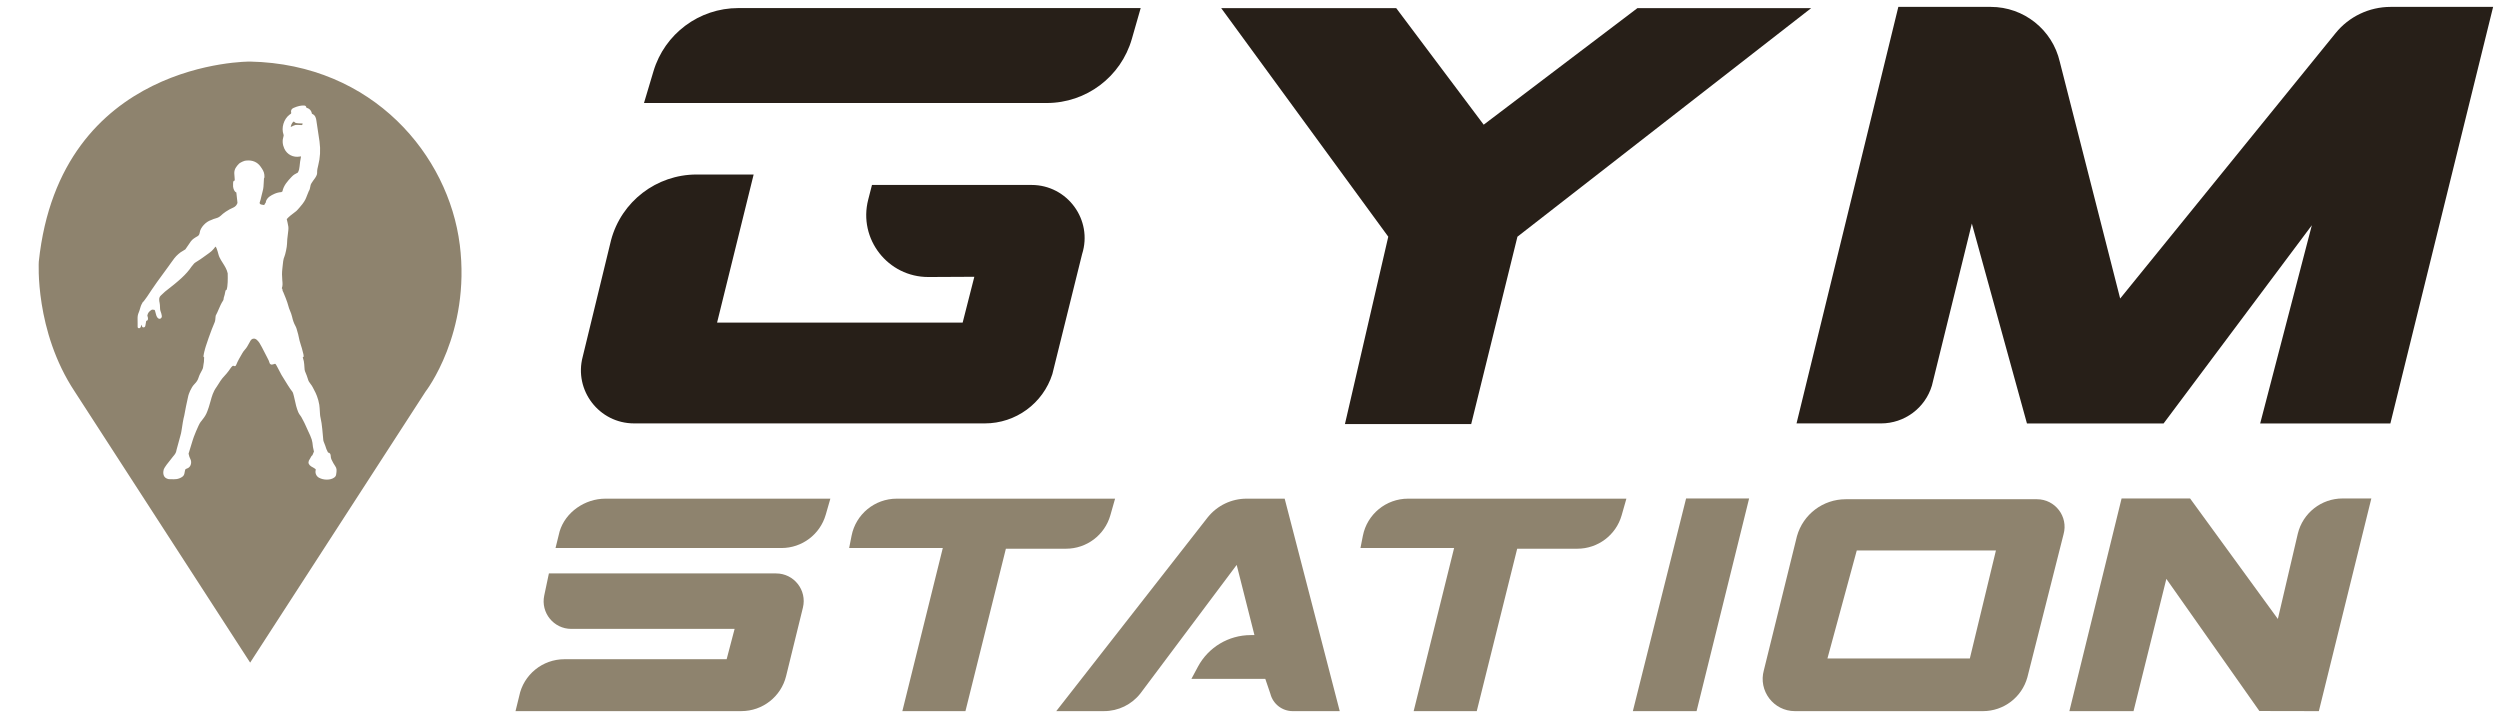
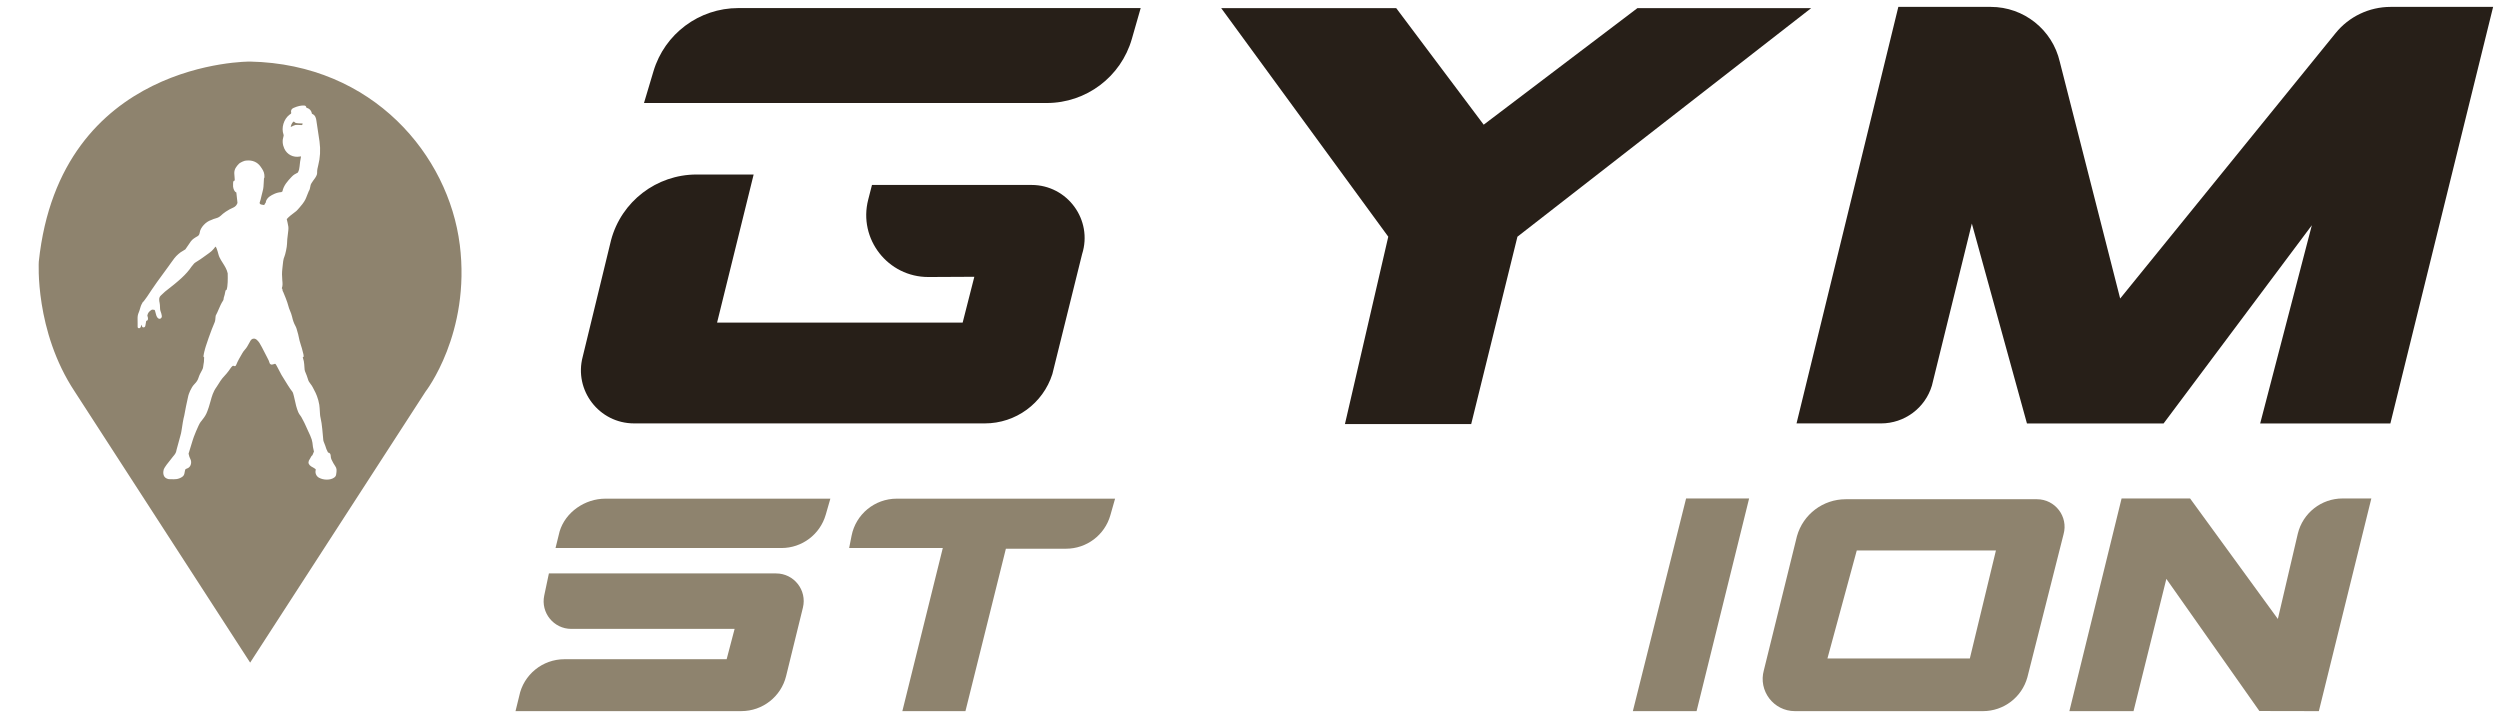
<svg xmlns="http://www.w3.org/2000/svg" width="153" height="44" viewBox="0 0 153 44" fill="none">
  <g clip-path="url(#clip0_1328_5285)">
-     <path d="M64.642 43.522L73.921 31.65C74.499 30.935 75.37 30.518 76.29 30.518H78.622L81.992 43.521H79.113C78.47 43.521 77.907 43.085 77.748 42.462L77.436 41.546H72.915L73.313 40.803C73.951 39.611 75.192 38.868 76.545 38.868H76.772L75.685 34.572L69.787 42.446C69.252 43.124 68.437 43.52 67.572 43.52H64.642V43.522Z" fill="#8E836E" />
    <path d="M74.736 0.496L84.962 14.486L82.31 25.954H90.037L92.867 14.486L110.846 0.496H100.212L90.802 7.631L85.447 0.496H74.736Z" fill="#271F18" />
    <path d="M109.947 25.915L116.178 0.422H121.836C123.856 0.422 125.608 1.816 126.06 3.784L129.754 18.27L142.938 2.027C143.76 1.011 144.999 0.422 146.306 0.422H152.579L146.291 25.915H138.323L141.485 13.784L132.412 25.915H124.049L120.677 13.682L118.233 23.598C117.821 24.973 116.554 25.913 115.119 25.913H109.947V25.915Z" fill="#271F18" />
    <path d="M63.127 11.319H53.365L53.134 12.219C52.516 14.624 54.341 16.963 56.826 16.953L59.629 16.939L58.914 19.745H43.885L46.123 10.68H42.632C40.179 10.68 38.031 12.326 37.397 14.695L35.664 21.824C35.112 23.887 36.667 25.912 38.805 25.912H60.273C62.16 25.912 63.831 24.692 64.404 22.895L66.224 15.554C66.892 13.458 65.326 11.319 63.127 11.319Z" fill="#271F18" />
    <path d="M69.27 2.379L69.81 0.494H45.185C42.788 0.494 40.676 2.067 39.992 4.362L39.412 6.304H64.06C66.479 6.304 68.605 4.702 69.27 2.379Z" fill="#271F18" />
    <path d="M50.536 31.498L50.818 30.518H37.05C35.803 30.518 34.604 31.335 34.247 32.529L33.998 33.539H47.826C49.085 33.539 50.19 32.706 50.536 31.497V31.498Z" fill="#8E836E" />
    <path d="M55.226 43.522H59.085L61.56 33.581H65.243C66.501 33.581 67.608 32.747 67.953 31.537L68.243 30.518H54.881C53.535 30.518 52.376 31.469 52.116 32.788L51.968 33.539H57.699L55.224 43.521L55.226 43.522Z" fill="#8E836E" />
-     <path d="M86.518 43.522H90.377L92.852 33.581H96.535C97.793 33.581 98.9 32.747 99.245 31.537L99.535 30.518H86.173C84.827 30.518 83.668 31.469 83.408 32.788L83.26 33.539H88.991L86.516 43.521L86.518 43.522Z" fill="#8E836E" />
    <path d="M31.549 43.522L31.775 42.602C32.039 41.287 33.204 40.344 34.545 40.344H44.471L44.958 38.488H34.961C33.887 38.488 33.085 37.499 33.307 36.448L33.592 35.094H47.496C48.593 35.094 49.399 36.121 49.138 37.187L48.11 41.375C47.8 42.634 46.671 43.52 45.371 43.52H31.546L31.549 43.522Z" fill="#8E836E" />
    <path d="M103.189 30.506L99.93 43.523H103.83L107.046 30.506H103.189Z" fill="#8E836E" />
    <path d="M109.973 32.816L107.949 41.017C107.597 42.275 108.543 43.521 109.849 43.521H121.358C122.624 43.521 123.736 42.676 124.074 41.456L126.29 32.694C126.589 31.618 125.779 30.553 124.66 30.553H112.959C111.568 30.553 110.348 31.477 109.973 32.816ZM120.554 40.299H111.839L113.634 33.688H122.151L120.554 40.299Z" fill="#8E836E" />
    <path d="M129.841 30.506L126.646 43.521H130.572L132.581 35.427L138.274 43.514L141.914 43.521L145.126 30.506H143.366C142.064 30.506 140.932 31.396 140.626 32.661L139.405 37.881L134.034 30.506H129.841Z" fill="#8E836E" />
    <path d="M18.506 7.624L18.523 7.556C18.101 7.555 18.066 7.513 18.052 7.495C18.028 7.466 17.993 7.447 17.974 7.438C17.856 7.516 17.808 7.678 17.791 7.772L17.989 7.68C18.051 7.65 18.119 7.638 18.188 7.643L18.464 7.655C18.484 7.657 18.5 7.643 18.506 7.624Z" fill="#8E836E" />
    <path d="M28.136 14.966C27.454 9.524 22.846 3.925 15.307 3.768C15.307 3.768 3.683 3.663 2.374 16.012C2.374 16.012 2.112 20.251 4.574 23.965L15.309 40.552L26.044 23.965C26.044 23.965 28.818 20.407 28.138 14.966H28.136ZM20.583 28.951L20.581 28.974C20.571 29.069 20.562 29.15 20.459 29.223C20.344 29.309 20.177 29.353 20.002 29.353C19.84 29.353 19.673 29.316 19.53 29.241C19.369 29.157 19.28 28.974 19.315 28.796L19.319 28.775C19.325 28.75 19.327 28.737 19.323 28.724C19.306 28.691 19.116 28.581 19.074 28.562L19.086 28.537L19.071 28.562L19.047 28.547C18.896 28.449 18.847 28.331 18.901 28.195C18.914 28.161 18.933 28.128 18.961 28.09C18.979 28.066 18.992 28.039 19.007 28.009C19.032 27.957 19.062 27.899 19.12 27.86L19.214 27.635C19.162 27.452 19.137 27.267 19.121 27.093C19.114 27.074 19.101 27.027 19.076 26.894C19.024 26.729 18.946 26.566 18.871 26.41C18.821 26.306 18.77 26.2 18.727 26.091C18.665 25.939 18.585 25.791 18.509 25.65C18.486 25.607 18.463 25.564 18.44 25.52C18.429 25.5 18.408 25.472 18.384 25.438C18.338 25.377 18.28 25.299 18.252 25.223C18.223 25.155 18.137 24.912 18.125 24.844L17.981 24.224C17.97 24.193 17.961 24.16 17.954 24.128C17.939 24.066 17.924 24.008 17.888 23.967C17.755 23.811 17.495 23.383 17.339 23.127C17.286 23.041 17.242 22.968 17.233 22.956L17.23 22.951C17.23 22.951 17.023 22.554 16.95 22.42C16.903 22.332 16.874 22.28 16.85 22.268C16.831 22.258 16.795 22.27 16.722 22.297C16.66 22.32 16.608 22.32 16.565 22.297C16.518 22.27 16.487 22.216 16.469 22.13C16.465 22.11 16.458 22.09 16.448 22.07C16.413 22 16.378 21.93 16.343 21.86C16.255 21.683 16.164 21.5 16.067 21.325C16.047 21.288 16.028 21.251 16.008 21.214C15.927 21.061 15.851 20.917 15.722 20.803C15.655 20.742 15.579 20.715 15.508 20.725C15.438 20.734 15.377 20.778 15.33 20.852C15.293 20.912 15.259 20.975 15.227 21.037C15.159 21.162 15.091 21.291 14.988 21.397C14.926 21.462 14.878 21.537 14.835 21.608C14.71 21.813 14.536 22.122 14.459 22.322C14.441 22.369 14.422 22.394 14.395 22.405C14.364 22.418 14.335 22.405 14.314 22.395C14.305 22.391 14.296 22.387 14.286 22.385C14.235 22.371 14.16 22.467 14.133 22.503C14.127 22.511 14.121 22.519 14.117 22.525C13.963 22.764 13.773 22.975 13.607 23.154C13.545 23.223 13.443 23.384 13.362 23.515C13.31 23.598 13.269 23.664 13.245 23.695C13.043 23.975 12.965 24.259 12.883 24.56C12.852 24.676 12.818 24.794 12.778 24.918C12.766 24.968 12.738 25.05 12.694 25.157C12.662 25.238 12.645 25.281 12.633 25.304C12.554 25.48 12.433 25.629 12.318 25.775L12.287 25.812C12.164 25.946 11.818 26.825 11.793 26.94L11.541 27.762L11.549 27.797C11.573 27.9 11.597 27.998 11.648 28.089C11.73 28.233 11.708 28.454 11.597 28.574C11.537 28.639 11.476 28.662 11.428 28.679C11.363 28.703 11.332 28.714 11.321 28.807L11.319 28.816C11.312 28.835 11.306 28.865 11.302 28.894C11.289 28.986 11.269 29.11 11.15 29.186C10.905 29.345 10.713 29.337 10.446 29.326H10.425C10.406 29.325 10.39 29.325 10.376 29.325C10.308 29.325 10.277 29.322 10.177 29.271C9.967 29.162 9.976 28.893 10.015 28.752C10.02 28.738 10.024 28.724 10.03 28.711C10.033 28.691 10.044 28.672 10.064 28.64C10.077 28.62 10.089 28.598 10.103 28.578C10.133 28.53 10.164 28.48 10.2 28.436C10.281 28.336 10.378 28.212 10.456 28.111C10.499 28.056 10.536 28.006 10.563 27.973C10.571 27.957 10.588 27.939 10.611 27.914C10.675 27.841 10.783 27.721 10.804 27.537V27.532L11.03 26.702C11.069 26.574 11.098 26.445 11.115 26.317C11.153 26.044 11.227 25.593 11.275 25.441C11.297 25.29 11.464 24.456 11.525 24.216C11.543 24.142 11.682 23.722 11.907 23.5C12.027 23.381 12.105 23.259 12.146 23.126C12.2 22.954 12.281 22.8 12.354 22.673C12.386 22.616 12.424 22.541 12.432 22.457C12.436 22.393 12.448 22.332 12.459 22.273C12.467 22.23 12.475 22.19 12.48 22.148C12.482 22.134 12.491 21.974 12.494 21.867C12.484 21.863 12.474 21.857 12.466 21.848C12.447 21.825 12.451 21.797 12.455 21.775C12.455 21.771 12.456 21.766 12.457 21.762C12.457 21.717 12.505 21.52 12.514 21.481H12.517C12.542 21.295 12.949 20.137 13.137 19.724C13.176 19.64 13.186 19.48 13.191 19.394C13.195 19.338 13.195 19.326 13.202 19.315C13.271 19.19 13.329 19.056 13.384 18.927C13.46 18.748 13.54 18.563 13.652 18.396C13.675 18.361 13.687 18.319 13.687 18.276C13.687 18.243 13.695 18.216 13.705 18.185C13.754 18.037 13.761 17.991 13.767 17.947C13.773 17.91 13.778 17.873 13.802 17.788C13.809 17.764 13.833 17.753 13.854 17.744C13.857 17.742 13.863 17.739 13.867 17.737C13.95 17.499 13.941 17.047 13.936 16.776V16.732C13.887 16.491 13.754 16.283 13.626 16.081C13.591 16.027 13.557 15.972 13.524 15.918C13.446 15.787 13.395 15.683 13.351 15.501C13.345 15.475 13.302 15.318 13.265 15.225C13.238 15.165 13.213 15.105 13.198 15.091C13.18 15.1 13.14 15.151 13.098 15.204L13.084 15.223C13.003 15.322 12.91 15.411 12.803 15.483C12.717 15.543 12.633 15.605 12.548 15.666C12.361 15.801 12.168 15.941 11.965 16.059C11.895 16.1 11.848 16.16 11.798 16.225C11.774 16.254 11.749 16.287 11.723 16.315C11.401 16.799 10.943 17.196 10.1 17.847C10.091 17.854 10.017 17.924 9.962 17.975C9.914 18.019 9.87 18.06 9.857 18.073C9.71 18.204 9.73 18.364 9.772 18.559C9.788 18.633 9.789 18.707 9.791 18.779C9.793 18.878 9.795 18.97 9.83 19.059C9.859 19.134 9.894 19.25 9.902 19.327C9.906 19.365 9.905 19.392 9.89 19.426C9.857 19.482 9.814 19.51 9.768 19.511C9.717 19.512 9.664 19.479 9.622 19.418C9.57 19.34 9.548 19.252 9.527 19.166C9.517 19.128 9.508 19.087 9.496 19.051C9.493 19.042 9.49 19.034 9.488 19.024C9.474 18.977 9.469 18.966 9.439 18.962C9.348 18.944 9.302 18.946 9.29 18.956L9.286 18.958C9.124 19.051 9.042 19.161 9.017 19.315C9.021 19.328 9.025 19.342 9.029 19.355C9.041 19.394 9.054 19.433 9.057 19.475C9.062 19.535 9.05 19.578 9.022 19.607C9.003 19.624 8.979 19.635 8.948 19.636C8.945 19.657 8.941 19.675 8.938 19.694C8.926 19.768 8.914 19.843 8.899 19.919C8.891 19.958 8.875 20.038 8.784 20.038H8.781C8.759 20.037 8.7 20.032 8.688 19.96V19.955C8.687 19.922 8.677 19.887 8.669 19.87C8.656 19.895 8.638 19.94 8.629 19.966C8.614 20.005 8.606 20.025 8.598 20.037C8.571 20.078 8.531 20.094 8.485 20.084C8.42 20.071 8.422 20.013 8.423 19.987V19.978C8.423 19.924 8.423 19.872 8.423 19.818C8.423 19.718 8.423 19.615 8.42 19.512C8.415 19.37 8.438 19.244 8.487 19.134C8.521 19.061 8.544 18.98 8.566 18.902C8.598 18.787 8.632 18.669 8.7 18.563C8.712 18.529 8.734 18.483 8.782 18.454C8.805 18.424 8.828 18.393 8.851 18.364C8.903 18.296 8.957 18.227 9.003 18.155C9.38 17.579 9.8 16.983 10.324 16.284C10.372 16.219 10.418 16.152 10.464 16.087C10.597 15.898 10.734 15.701 10.919 15.547C11.001 15.467 11.101 15.408 11.197 15.352C11.246 15.323 11.297 15.293 11.344 15.261C11.437 15.126 11.53 14.991 11.623 14.855L11.679 14.773C11.77 14.643 11.93 14.546 12.087 14.458C12.172 14.411 12.202 14.341 12.219 14.253C12.257 13.914 12.616 13.56 12.912 13.471C13.009 13.427 13.124 13.377 13.241 13.351C13.386 13.319 13.497 13.218 13.613 13.11L13.645 13.081C13.704 13.026 13.918 12.884 14.046 12.815C14.089 12.792 14.133 12.771 14.177 12.751C14.311 12.691 14.438 12.633 14.5 12.497C14.502 12.49 14.506 12.484 14.509 12.477C14.523 12.449 14.535 12.426 14.532 12.4C14.511 12.2 14.489 11.999 14.466 11.797C14.463 11.775 14.458 11.773 14.453 11.771C14.348 11.736 14.279 11.563 14.264 11.411C14.259 11.352 14.261 11.292 14.265 11.234C14.265 11.214 14.268 11.192 14.268 11.172C14.268 11.137 14.283 11.088 14.315 11.066C14.33 11.055 14.348 11.051 14.365 11.053C14.366 11.044 14.368 11.024 14.365 10.986C14.362 10.945 14.36 10.904 14.357 10.863C14.352 10.78 14.346 10.698 14.339 10.618C14.329 10.498 14.374 10.332 14.444 10.242C14.496 10.16 14.532 10.116 14.637 10.008L14.641 10.004C14.746 9.926 14.968 9.819 15.095 9.824C15.095 9.824 15.1 9.824 15.105 9.824C15.456 9.794 15.753 9.924 15.941 10.188C16.069 10.369 16.161 10.51 16.178 10.694C16.181 10.728 16.185 10.803 16.184 10.841C16.184 10.867 16.173 10.884 16.165 10.898C16.16 10.906 16.157 10.912 16.155 10.92C16.149 10.996 16.145 11.078 16.142 11.156C16.134 11.337 16.126 11.526 16.075 11.701C16.047 11.796 16.024 11.897 16.002 11.992C15.97 12.134 15.938 12.279 15.886 12.419L15.911 12.477C15.956 12.517 16.02 12.527 16.085 12.536C16.113 12.54 16.141 12.544 16.168 12.55C16.177 12.536 16.184 12.52 16.193 12.505C16.211 12.473 16.228 12.439 16.256 12.411C16.259 12.408 16.263 12.403 16.263 12.399L16.266 12.375C16.269 12.344 16.275 12.317 16.285 12.294C16.38 12.066 16.581 11.96 16.796 11.862C16.93 11.802 17.071 11.767 17.216 11.758L17.284 11.715C17.358 11.344 17.605 11.08 17.845 10.825L17.867 10.802C17.965 10.697 18.089 10.631 18.218 10.567L18.23 10.556C18.303 10.433 18.323 10.299 18.334 10.184C18.351 9.987 18.377 9.808 18.412 9.638C18.423 9.589 18.42 9.575 18.417 9.572C18.417 9.572 18.415 9.572 18.408 9.572C18.398 9.572 18.382 9.572 18.353 9.579C17.953 9.656 17.57 9.463 17.402 9.099C17.285 8.846 17.269 8.588 17.354 8.328C17.363 8.298 17.363 8.266 17.352 8.237C17.204 7.825 17.364 7.29 17.718 7.019C17.729 7.011 17.741 7.003 17.755 6.995C17.798 6.968 17.822 6.949 17.822 6.91C17.786 6.763 17.832 6.664 17.962 6.606C18.211 6.497 18.412 6.45 18.611 6.457C18.723 6.461 18.743 6.537 18.747 6.587C18.939 6.641 19.059 6.77 19.088 6.956C19.094 6.961 19.101 6.967 19.106 6.969C19.303 7.054 19.342 7.228 19.365 7.397C19.393 7.612 19.428 7.832 19.462 8.044C19.494 8.247 19.526 8.457 19.555 8.664C19.623 9.169 19.596 9.656 19.477 10.112C19.439 10.253 19.4 10.419 19.408 10.588C19.413 10.689 19.339 10.834 19.183 11.033C19.178 11.04 19.175 11.044 19.172 11.047C19.082 11.175 19.016 11.271 19 11.367V11.378C18.977 11.503 18.95 11.637 18.902 11.688C18.845 11.812 18.812 11.904 18.781 11.986C18.72 12.149 18.677 12.266 18.51 12.486C18.474 12.535 18.195 12.87 18.132 12.918C18.09 12.95 18.048 12.981 18.007 13.014C17.84 13.139 17.683 13.256 17.549 13.41C17.57 13.499 17.635 13.768 17.648 13.88C17.662 13.993 17.64 14.16 17.615 14.354C17.592 14.534 17.565 14.74 17.566 14.922C17.566 15.104 17.456 15.598 17.409 15.696C17.337 15.841 17.312 16.117 17.293 16.318C17.288 16.371 17.284 16.421 17.278 16.463C17.253 16.675 17.253 16.899 17.276 17.146L17.278 17.172C17.293 17.325 17.309 17.484 17.247 17.64C17.247 17.643 17.253 17.651 17.257 17.655C17.266 17.667 17.28 17.684 17.284 17.709C17.292 17.8 17.299 17.811 17.315 17.838C17.321 17.849 17.328 17.861 17.337 17.879C17.383 17.972 17.599 18.516 17.642 18.707C17.667 18.82 17.709 18.919 17.752 19.024C17.797 19.133 17.844 19.246 17.873 19.377C17.924 19.608 17.989 19.788 18.077 19.944C18.139 20.056 18.169 20.174 18.199 20.29C18.215 20.355 18.233 20.421 18.254 20.484V20.491C18.264 20.54 18.312 20.768 18.334 20.851C18.358 20.948 18.389 21.044 18.419 21.135C18.455 21.248 18.494 21.365 18.52 21.489C18.529 21.533 18.538 21.564 18.546 21.592C18.563 21.645 18.576 21.691 18.585 21.799C18.59 21.844 18.546 21.857 18.53 21.863C18.53 21.863 18.529 21.863 18.528 21.863L18.537 21.895C18.557 21.969 18.584 22.061 18.593 22.104C18.61 22.179 18.626 22.352 18.642 22.619C18.643 22.651 18.651 22.682 18.663 22.713C18.73 22.873 18.82 23.096 18.841 23.188C18.874 23.324 18.933 23.402 19.003 23.493C19.051 23.556 19.101 23.621 19.145 23.711L19.317 24.047C19.346 24.105 19.372 24.166 19.393 24.229L19.412 24.285C19.459 24.42 19.506 24.559 19.541 24.774C19.541 24.778 19.58 25.093 19.586 25.358C19.587 25.426 19.602 25.494 19.617 25.566C19.625 25.602 19.631 25.639 19.638 25.675C19.688 25.816 19.77 26.706 19.773 26.797L19.784 26.921C19.788 26.963 19.798 27.003 19.815 27.043C19.877 27.189 19.945 27.381 19.975 27.483L20.002 27.54C20.025 27.587 20.047 27.634 20.069 27.681C20.076 27.694 20.084 27.697 20.109 27.704C20.122 27.706 20.135 27.711 20.148 27.717C20.233 27.759 20.239 27.868 20.243 27.939C20.248 28.063 20.303 28.163 20.361 28.267C20.377 28.296 20.392 28.324 20.407 28.354C20.435 28.409 20.47 28.461 20.513 28.523C20.616 28.668 20.605 28.772 20.585 28.959L20.583 28.951Z" fill="#8E836E" />
  </g>
  <defs>
    <clipPath id="clip0_1328_5285">
      <rect width="152.156" height="43.233" fill="white" transform="translate(0.422 0.422)" />
    </clipPath>
  </defs>
</svg>